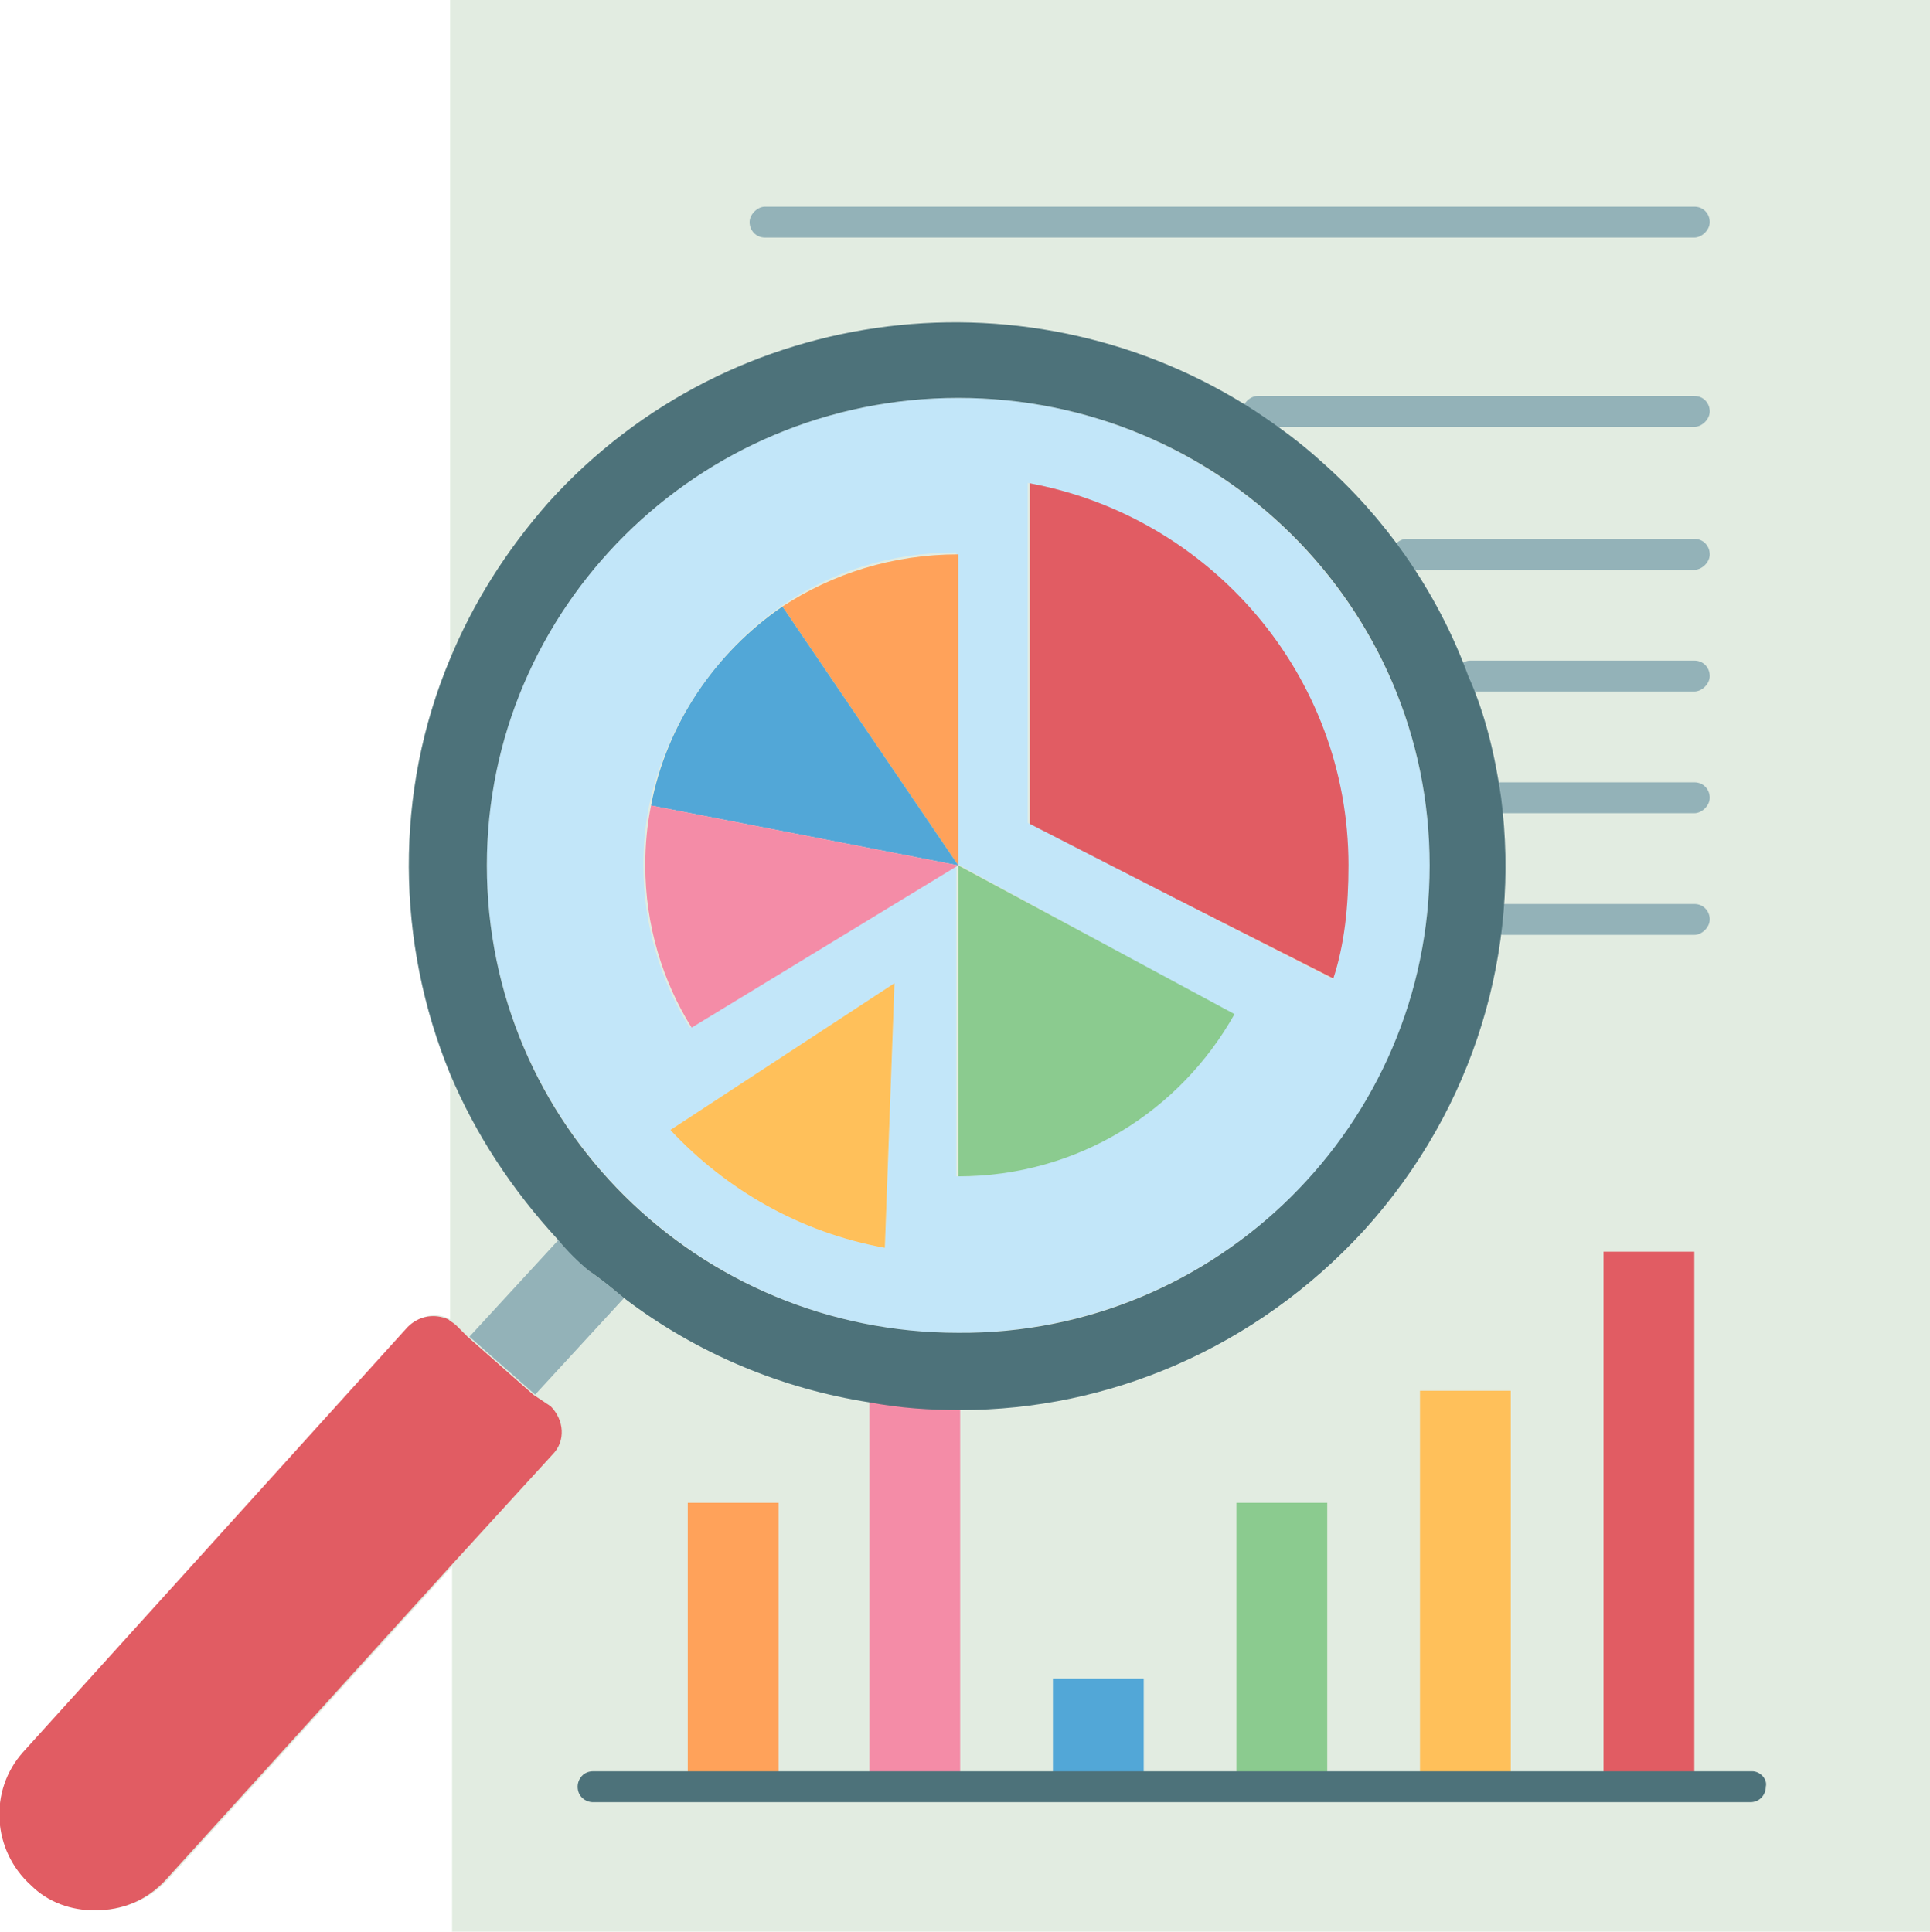
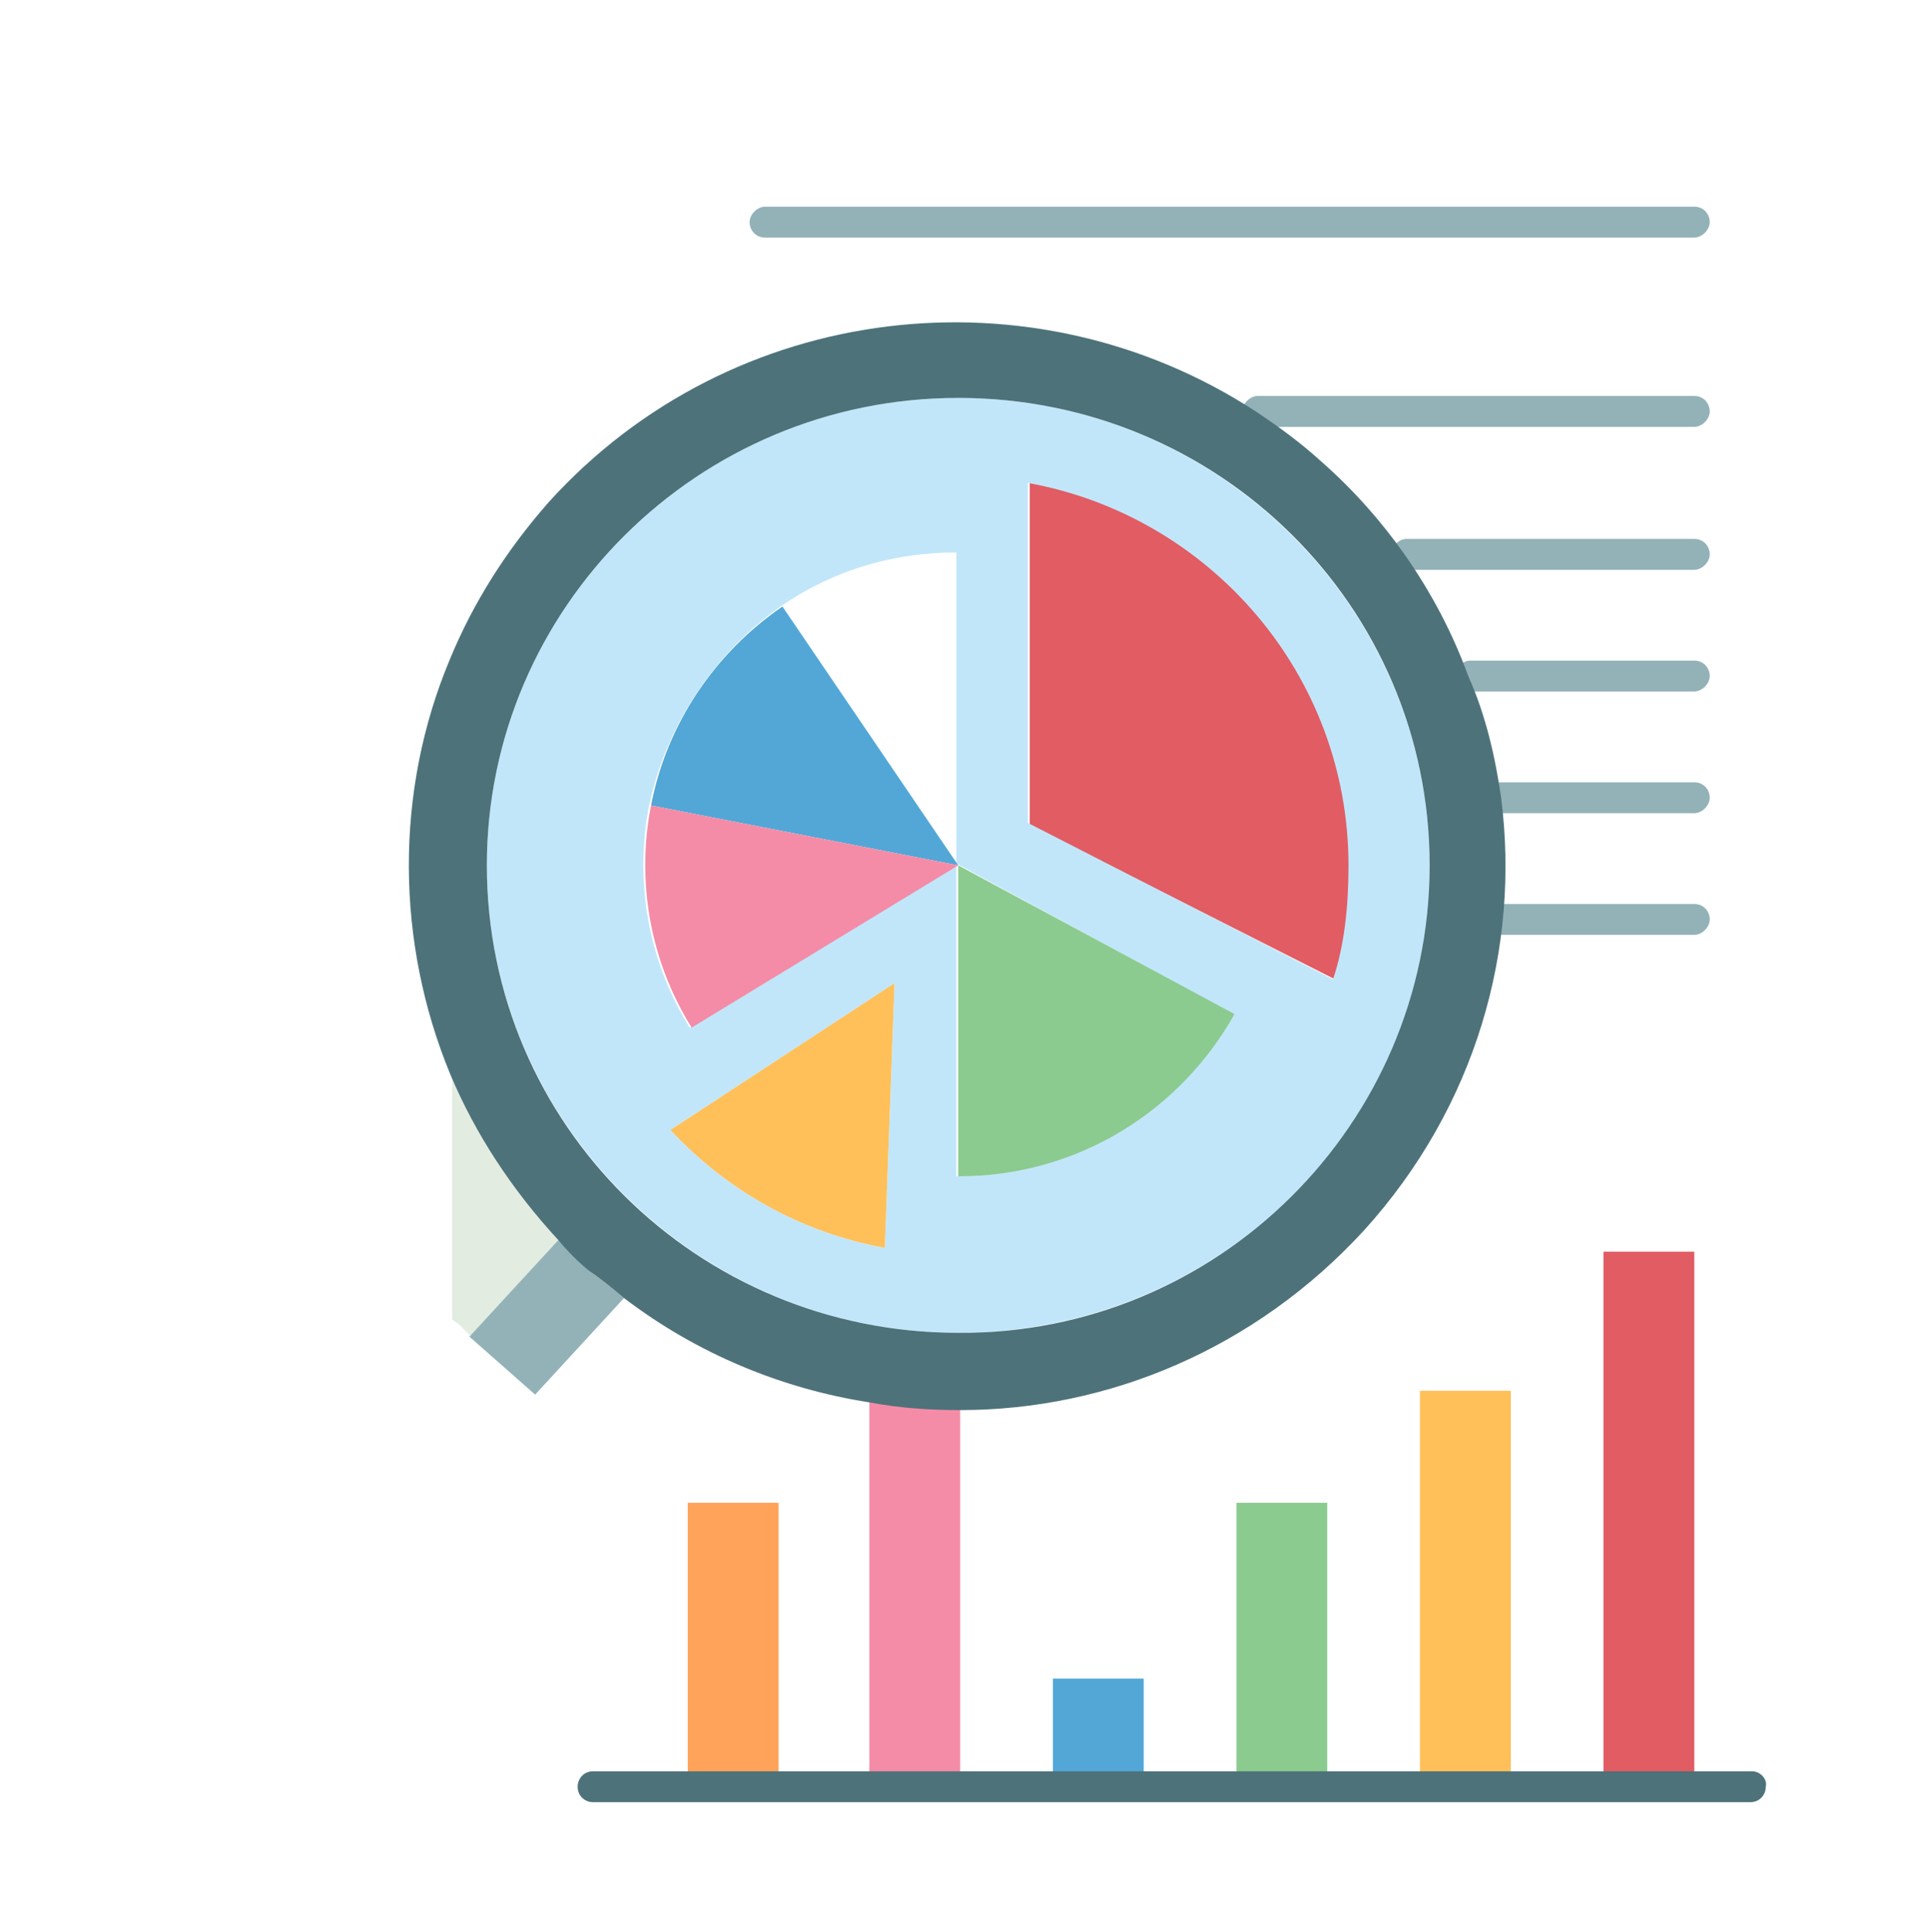
<svg xmlns="http://www.w3.org/2000/svg" version="1.1" id="Calque_1" x="0px" y="0px" viewBox="0 0 99.9 100" style="enable-background:new 0 0 99.9 100;" xml:space="preserve">
  <style type="text/css">
	.st0{fill:#E2ECE1;}
	.st1{fill:#E15C63;}
	.st2{fill:#FFC05A;}
	.st3{fill:#8BCB8F;}
	.st4{fill:#C2E6F9;}
	.st5{fill:#52A7D7;}
	.st6{fill:#F48CA7;}
	.st7{fill:#FFA25A;}
	.st8{fill:#93B2B8;}
	.st9{fill:#4D727A;}
</style>
  <g transform="translate(-337 -136)">
-     <path class="st0" d="M360.3,136v34.1l0,0c-2.9,6.9-2.8,14.6,0,21.5v12.7l0,0c-0.7-0.4-1.6-0.2-2.1,0.4l-19.9,22   c-1.8,2-1.7,5.1,0.4,6.9c1,0.8,2.2,1.3,3.3,1.3c1.3,0,2.7-0.5,3.7-1.6l14.7-16.2V236h76.5V136H360.3z" />
    <path class="st0" d="M365.9,200.2l-4.5,5l-0.6-0.6c-0.1-0.1-0.3-0.2-0.4-0.3l0,0v-12.7C361.6,194.7,363.5,197.6,365.9,200.2z" />
    <path class="st1" d="M420,200.8h4.7v27.7H420V200.8z" />
    <path class="st2" d="M410.5,208h4.7v20.6h-4.7V208z" />
    <path class="st1" d="M406.9,180.8c0,2-0.3,4-0.8,5.9l-15.8-8V161C399.7,162.7,406.9,170.9,406.9,180.8z" />
    <path class="st3" d="M401,213.8h4.7v14.7H401V213.8z" />
    <path class="st4" d="M370.6,177.7c-0.2,1-0.3,2-0.3,3.1c0,3.1,0.9,6,2.4,8.4l13.8-8.4v16.1c6.1,0,11.5-3.4,14.3-8.4l-14.3-7.8   v-16.1c-3.4,0-6.5,1-9.1,2.8C374,169.8,371.5,173.5,370.6,177.7z M386.6,156.6c13.5,0,24.4,10.9,24.4,24.2   c0,13.4-10.9,24.2-24.4,24.2s-24.4-10.9-24.4-24.2S373.1,156.6,386.6,156.6z M406,186.7c0.6-1.8,0.8-3.8,0.8-5.9   c0-9.9-7.2-18.1-16.6-19.8v17.6L406,186.7z M382.8,200.6l0.5-13.7l-11.6,7.6C374.6,197.6,378.4,199.8,382.8,200.6z" />
    <path class="st3" d="M386.6,180.8l14.3,7.7c-2.8,5-8.1,8.4-14.3,8.4V180.8L386.6,180.8z" />
    <path class="st5" d="M391.5,222.9h4.7v5.6h-4.7V222.9z" />
    <path class="st6" d="M386.7,208.9v19.5H382v-19.9l0,0C383.6,208.8,385.1,209,386.7,208.9z" />
-     <path class="st7" d="M386.6,164.7v16.1l-9.1-13.4C380.1,165.7,383.2,164.7,386.6,164.7z" />
    <path class="st5" d="M377.5,167.4l9.1,13.4l-15.9-3.1C371.5,173.5,374,169.8,377.5,167.4z" />
    <path class="st6" d="M386.6,180.8l-13.8,8.4c-1.5-2.4-2.4-5.3-2.4-8.4c0-1.1,0.1-2.1,0.3-3.1L386.6,180.8z" />
    <path class="st2" d="M383.3,186.9l-0.5,13.7c-4.4-0.8-8.2-3-11.1-6.1L383.3,186.9z" />
    <path class="st7" d="M372.6,213.8h4.7v14.7h-4.7V213.8z" />
    <path class="st8" d="M369.3,203.2l-4.6,5l-3.4-3l4.6-5c0.5,0.5,1.1,1.1,1.6,1.6C368.1,202.2,368.7,202.7,369.3,203.2z" />
-     <path class="st1" d="M365.5,208.8c0.7,0.7,0.8,1.8,0.1,2.5l-5.3,5.8l-14.7,16.2c-1,1.1-2.3,1.6-3.7,1.6c-1.2,0-2.4-0.4-3.3-1.3   c-2-1.8-2.2-4.9-0.4-6.9l19.9-22c0.6-0.6,1.4-0.7,2.1-0.4c0.1,0.1,0.3,0.2,0.4,0.3l0.6,0.6l3.4,3L365.5,208.8z" />
    <path class="st9" d="M427.7,227.7h-60c-0.5,0-0.8,0.4-0.8,0.8c0,0.5,0.4,0.8,0.8,0.8h59.9c0.5,0,0.8-0.4,0.8-0.8   C428.5,228.1,428.1,227.7,427.7,227.7z" />
    <path class="st8" d="M424.7,148.3h-48.1c-0.5,0-0.8-0.4-0.8-0.8s0.4-0.8,0.8-0.8h48.1c0.5,0,0.8,0.4,0.8,0.8   S425.1,148.3,424.7,148.3z" />
    <path class="st8" d="M424.7,158.1h-22.6c-0.5,0-0.8-0.4-0.8-0.8s0.4-0.8,0.8-0.8h22.6c0.5,0,0.8,0.4,0.8,0.8   S425.1,158.1,424.7,158.1z" />
    <path class="st8" d="M424.7,165.5h-14.9c-0.5,0-0.8-0.4-0.8-0.8s0.4-0.8,0.8-0.8h14.9c0.5,0,0.8,0.4,0.8,0.8   S425.1,165.5,424.7,165.5z" />
    <path class="st8" d="M424.7,171.8h-11.6c-0.5,0-0.8-0.4-0.8-0.8s0.4-0.8,0.8-0.8h11.6c0.5,0,0.8,0.4,0.8,0.8   S425.1,171.8,424.7,171.8z" />
    <path class="st8" d="M424.7,178.1h-10c-0.5,0-0.8-0.4-0.8-0.8c0-0.5,0.4-0.8,0.8-0.8h10c0.5,0,0.8,0.4,0.8,0.8   C425.5,177.7,425.1,178.1,424.7,178.1z" />
    <path class="st8" d="M424.7,184.4h-9.9c-0.5,0-0.8-0.4-0.8-0.8c0-0.5,0.4-0.8,0.8-0.8h9.9c0.5,0,0.8,0.4,0.8,0.8   C425.5,184,425.1,184.4,424.7,184.4z" />
    <path class="st9" d="M414.7,177.3c1,7.8-1.3,16-7.1,22.4c-5.6,6.1-13.2,9.3-20.9,9.3c-1.6,0-3.1-0.1-4.7-0.4   c-4.5-0.7-8.9-2.5-12.7-5.4c-0.6-0.5-1.2-1-1.8-1.4c-0.6-0.5-1.1-1-1.6-1.6c-2.4-2.6-4.3-5.5-5.6-8.6c-2.8-6.8-2.9-14.6,0-21.5   c1.2-2.9,2.9-5.6,5.1-8.1c9.5-10.5,25.1-12.2,36.6-4.7c1.2,0.8,2.3,1.6,3.4,2.6c1.7,1.5,3.1,3.1,4.3,4.8c1.4,2,2.5,4.1,3.3,6.3l0,0   C413.9,173,414.4,175.2,414.7,177.3z M411,180.8c0-13.4-10.9-24.2-24.4-24.2s-24.4,10.9-24.4,24.2c0,13.4,10.9,24.2,24.4,24.2   C400,205.1,411,194.2,411,180.8z" />
  </g>
</svg>